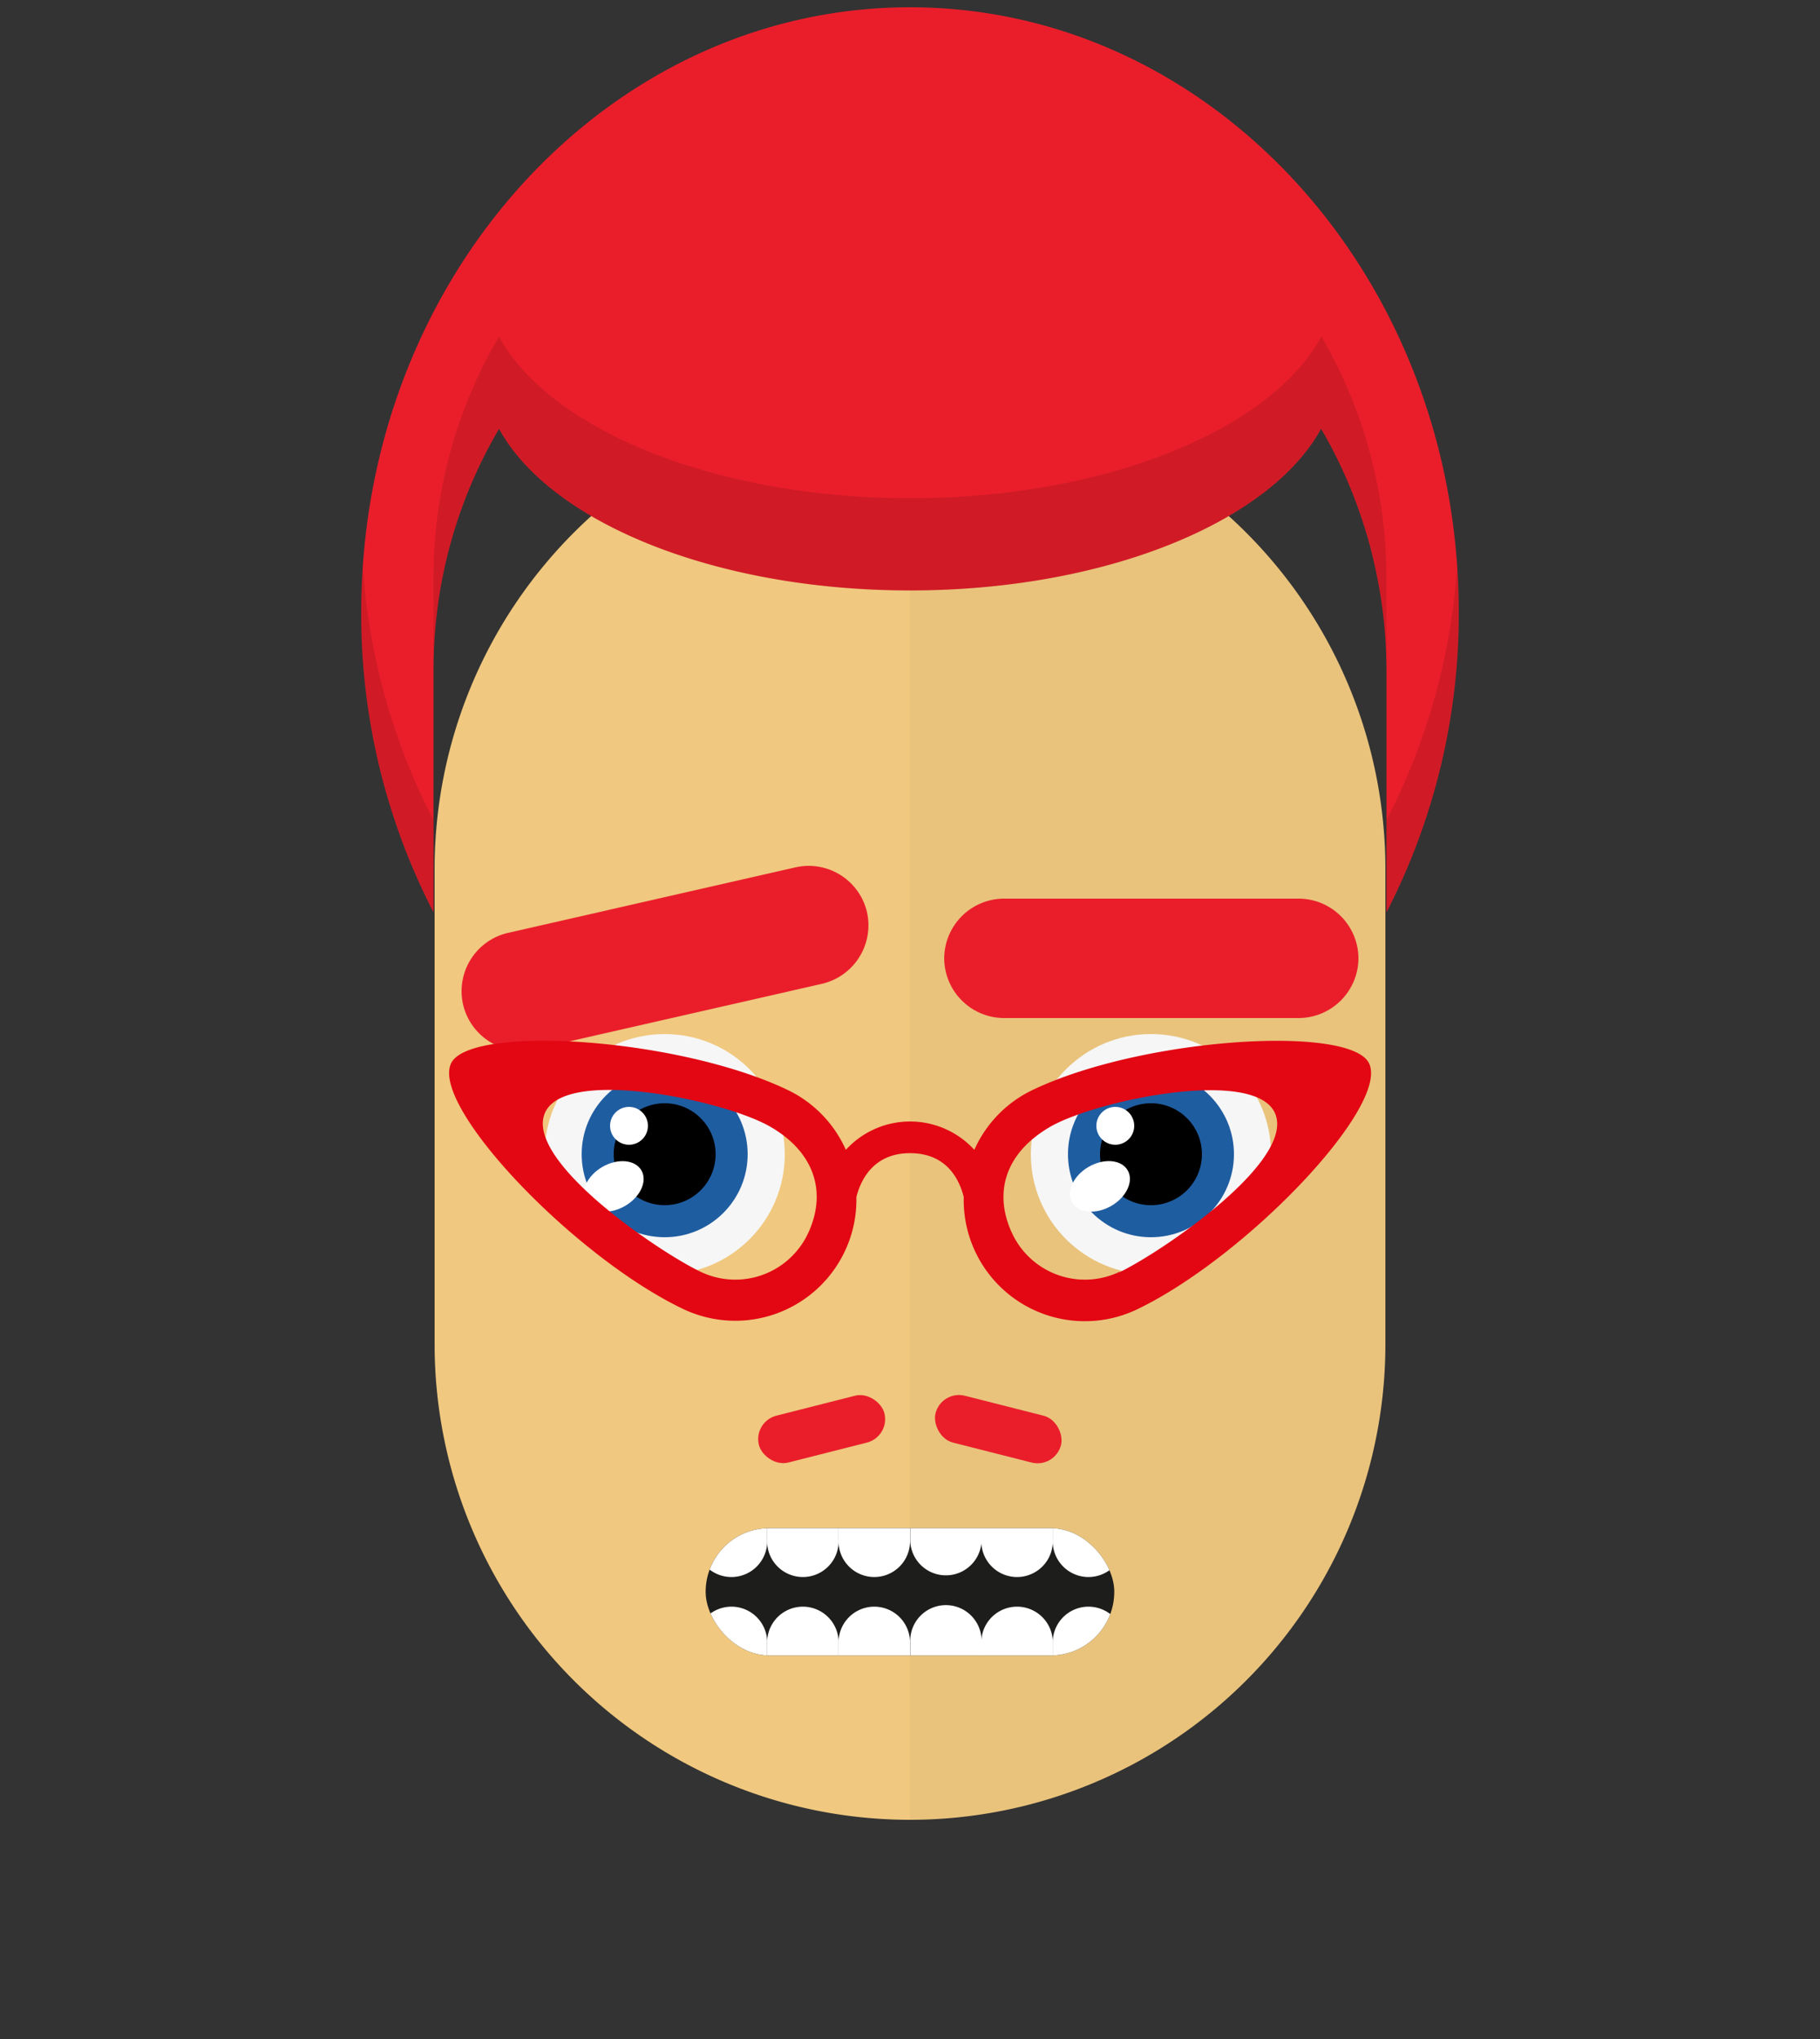
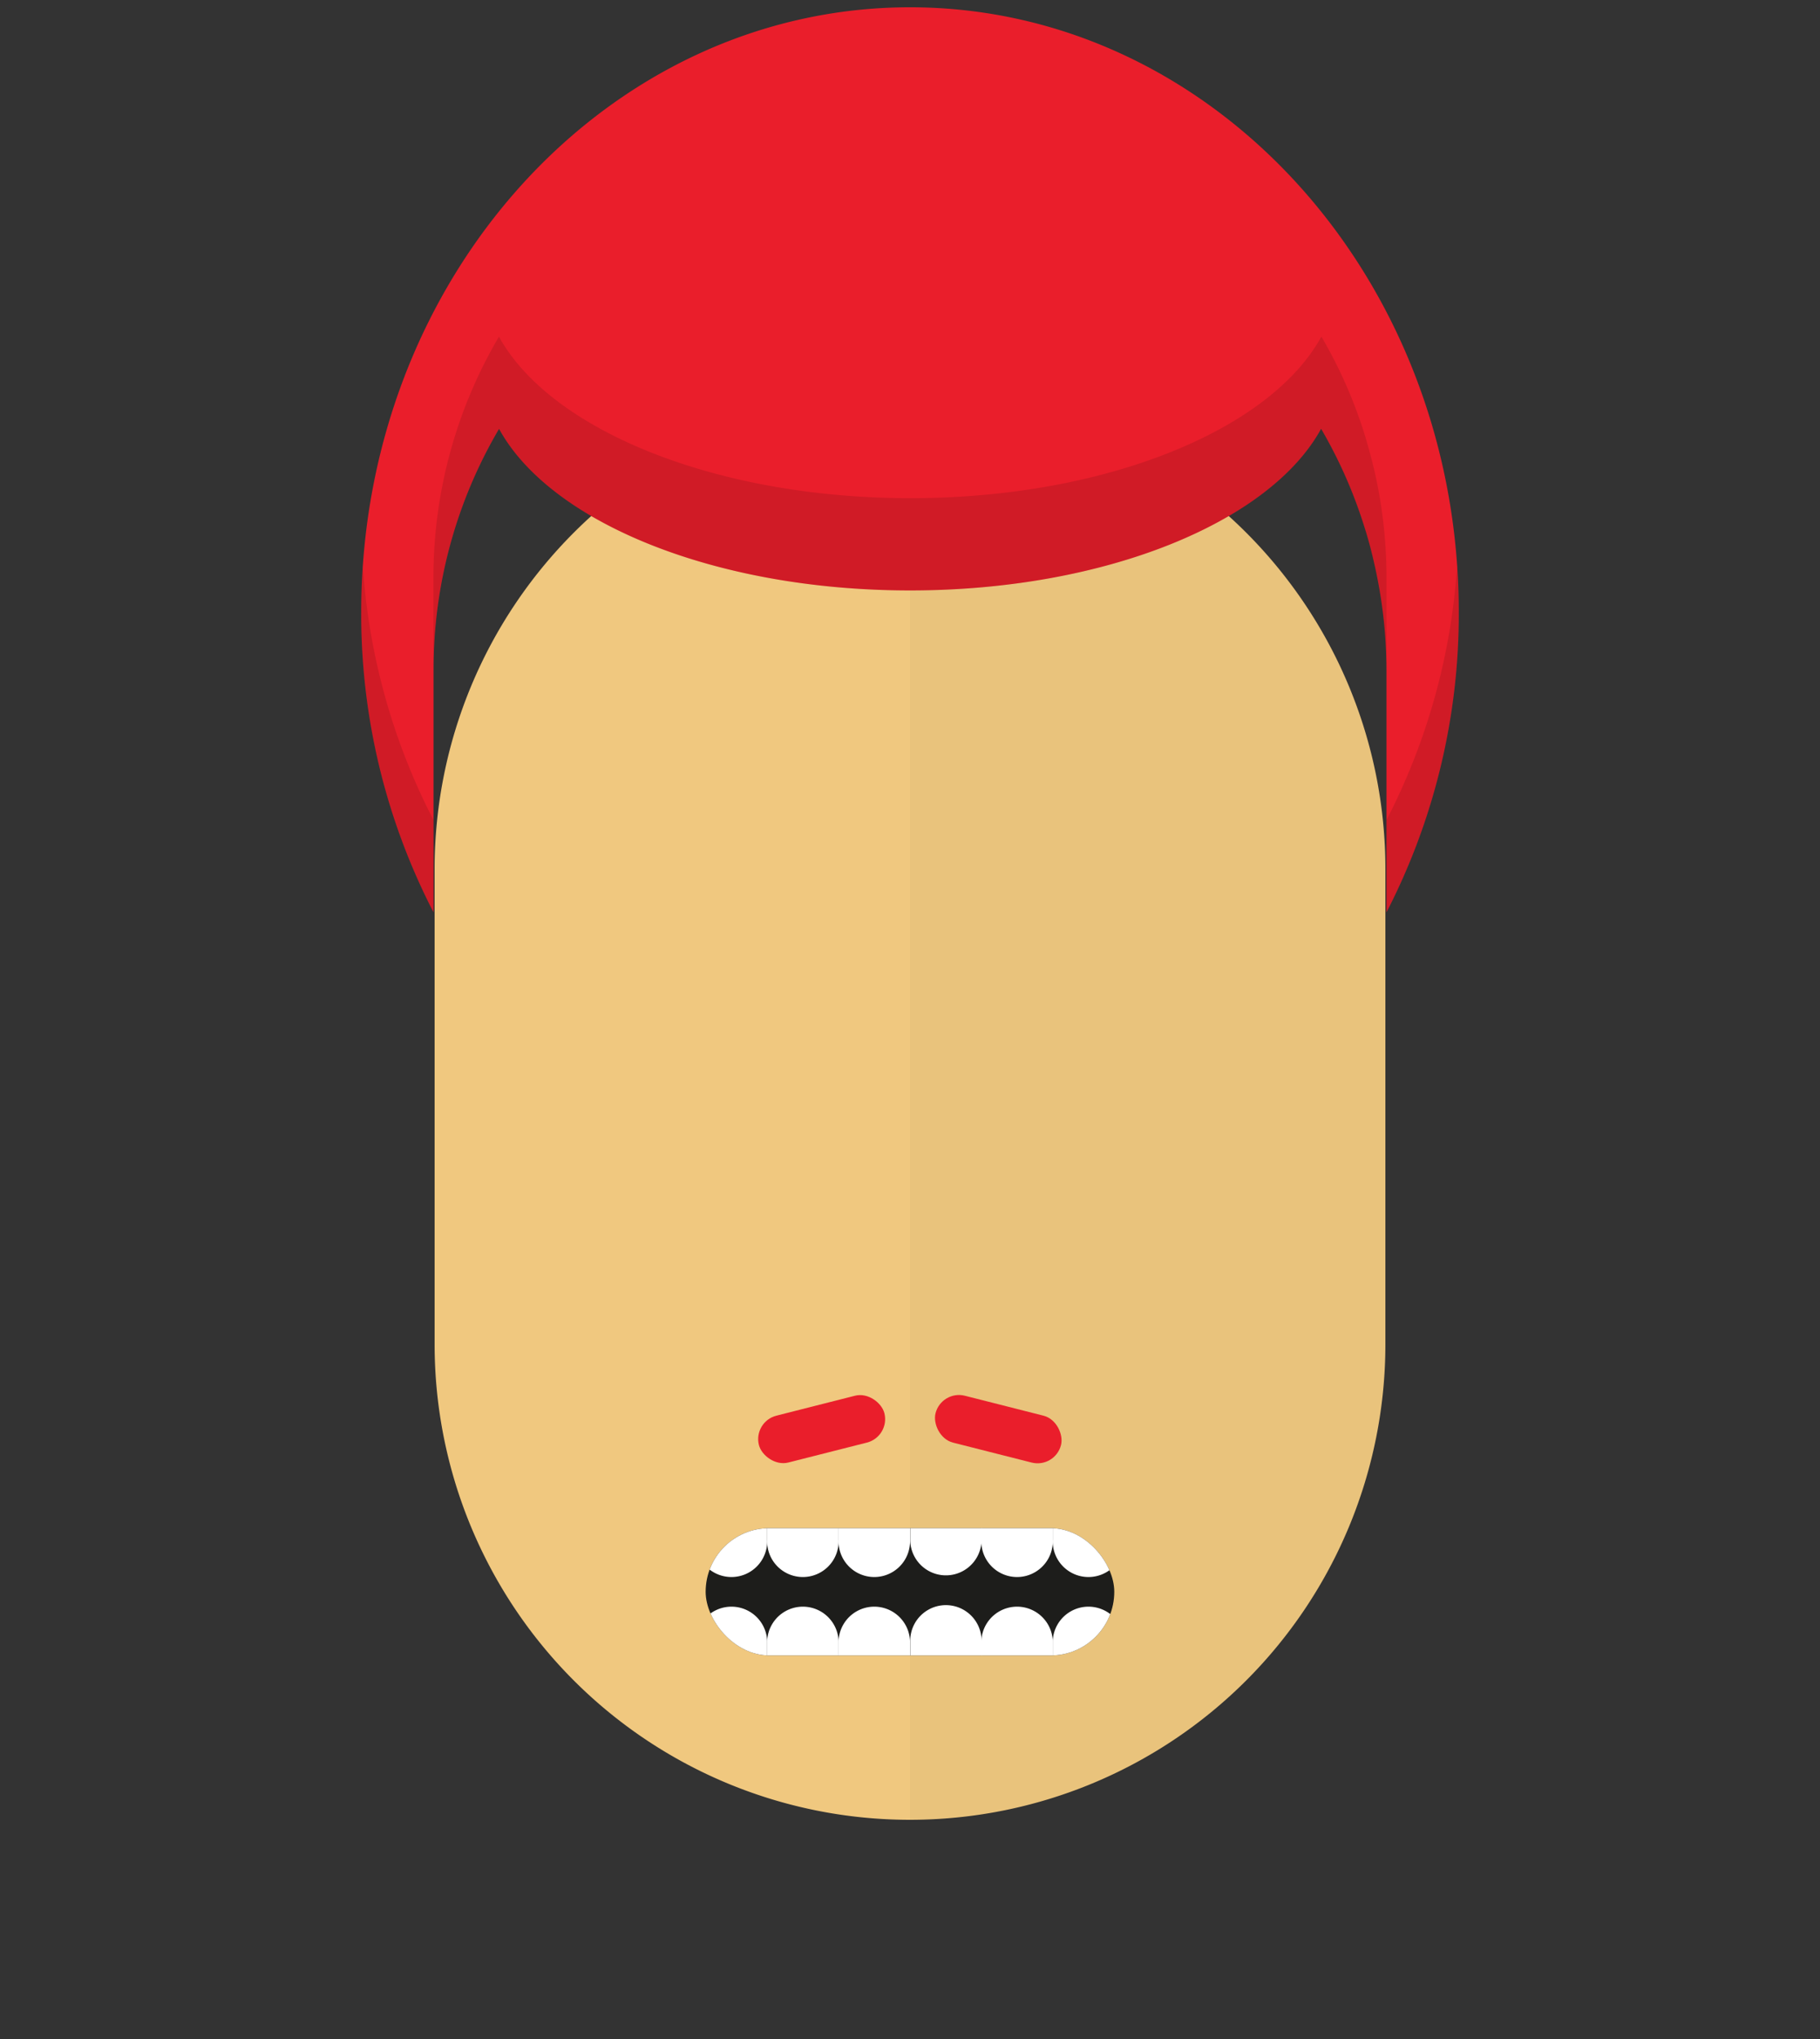
<svg xmlns="http://www.w3.org/2000/svg" id="svgBuilder" class="avatar-frame p-2 p-md-5 bg-white " viewBox="0 0 250 280" style="opacity: 1;">
  <rect x="0" y="0" width="250" height="280" fill="#333333" stroke="none" />
  <defs>
    <clipPath id="b9b980b5-38c2-4c2c-b5a3-0250ab56908c" transform="translate(-59.5 -53.5)">
      <rect width="250" height="250" style="fill: none" />
    </clipPath>
  </defs>
  <g id="ae1cd98a-2feb-47b9-a86d-6e1f11f5716f" data-name="SKIN" style="transform: translate(59.7px, 54px);">
    <g style="clip-path: url(#b9b980b5-38c2-4c2c-b5a3-0250ab56908c)">
      <g>
        <path class="first-color" d="M124.8,53.5a65.32,65.32,0,0,0-65.3,65.3v65.3a65.3,65.3,0,1,0,130.6,0V118.8A65.32,65.32,0,0,0,124.8,53.5Z" transform="translate(-59.5 -53.5)" style="fill: #f0c87f" />
        <path d="M124.8,53.5v196a65.32,65.32,0,0,0,65.3-65.3V118.9A65.34,65.34,0,0,0,124.8,53.5Z" transform="translate(-59.5 -53.5)" style="fill: #010202;opacity: 0.03;isolation: isolate" />
      </g>
    </g>
  </g>
  <defs>
    <clipPath id="f1ab1167-3cbd-4085-8dcb-7accdf55b698" transform="translate(-62.2 -119.9)">
-       <rect width="250" height="250" style="fill: none" />
-     </clipPath>
+       </clipPath>
  </defs>
  <g id="fa284959-a791-42a1-93e5-793fc7bb05f4" data-name="EYES" style="transform: translate(63.4px, 118.9px);">
    <g style="clip-path: url(#f1ab1167-3cbd-4085-8dcb-7accdf55b698)">
      <g>
        <circle cx="27.9" cy="39.6" r="16.5" style="fill: #f6f6f6" />
-         <circle class="first-color" cx="27.9" cy="39.6" r="11.4" style="fill: #1f5da1" />
        <circle cx="27.9" cy="39.6" r="7" />
        <ellipse cx="83.09" cy="163.92" rx="4.4" ry="3.1" transform="translate(-133.02 -56.39) rotate(-30)" style="fill: #fff" />
        <circle cx="23" cy="35.7" r="2.6" style="fill: #fff" />
        <circle cx="94.7" cy="39.6" r="16.5" style="fill: #f6f6f6" />
-         <circle class="first-color" cx="94.7" cy="39.6" r="11.4" style="fill: #1f5da1" />
        <circle cx="94.7" cy="39.6" r="7" />
        <ellipse cx="149.89" cy="163.91" rx="4.4" ry="3.1" transform="translate(-124.07 -22.99) rotate(-30)" style="fill: #fff" />
-         <circle cx="89.8" cy="35.7" r="2.6" style="fill: #fff" />
        <path class="color-eyebrows" d="M177.2,140.8H136.7a8.24,8.24,0,0,1-8.2-8.2h0a8.24,8.24,0,0,1,8.2-8.2h40.5a8.24,8.24,0,0,1,8.2,8.2h0A8.24,8.24,0,0,1,177.2,140.8Z" transform="translate(-62.2 -119.9)" style="fill: rgb(234, 30, 43);" />
        <path class="color-eyebrows" d="M111.7,136.1l-39.5,9a8.22,8.22,0,0,1-9.8-6.2h0a8.22,8.22,0,0,1,6.2-9.8l39.5-9a8.22,8.22,0,0,1,9.8,6.2h0A8.25,8.25,0,0,1,111.7,136.1Z" transform="translate(-62.2 -119.9)" style="fill: rgb(234, 30, 43);" />
      </g>
    </g>
  </g>
  <defs>
    <clipPath id="e80a8795-f263-4dc9-877c-5947e769b75d" transform="translate(11.16 9.85)">
      <rect id="e94097e0-b85c-4499-b616-6122fe5bdf64" data-name="SVGID" width="56.13" height="17.48" rx="8.74" style="fill:none" />
    </clipPath>
  </defs>
  <g id="aefee086-2d14-4c8e-ae00-865348af0eb5" data-name="MOUTH" style="transform: translate(85.77px, 200px);">
    <g id="e39f0f59-45e2-426a-87f4-d5ef10ac4c42" data-name="Calque 1" style="transform: translateY(-3px);">
      <g style="clip-path:url(#e80a8795-f263-4dc9-877c-5947e769b75d)">
        <rect x="11.16" y="9.85" width="56.13" height="17.48" rx="8.74" style="fill:#1d1d1b" />
        <path d="M-6.26-8.23a4.9,4.9,0,0,0-4.9,4.91v4.9a4.9,4.9,0,0,0,4.9,4.91,4.9,4.9,0,0,0,4.9-4.91v-4.9A4.9,4.9,0,0,0-6.26-8.23Z" transform="translate(11.16 9.85)" style="fill:#fff" />
        <path d="M62.39-8.23a4.9,4.9,0,0,0-4.9,4.91v4.9a4.91,4.91,0,1,0,9.81,0v-4.9A4.91,4.91,0,0,0,62.39-8.23Z" transform="translate(11.16 9.85)" style="fill:#fff" />
        <path d="M3.55-8.23A4.91,4.91,0,0,0-1.36-3.32v4.9a4.91,4.91,0,1,0,9.81,0v-4.9A4.9,4.9,0,0,0,3.55-8.23Z" transform="translate(11.16 9.85)" style="fill:#fff" />
        <path d="M13.36-8.23A4.91,4.91,0,0,0,8.45-3.32v4.9a4.91,4.91,0,1,0,9.81,0v-4.9A4.91,4.91,0,0,0,13.36-8.23Z" transform="translate(11.16 9.85)" style="fill:#fff" />
        <path d="M23.16-8.23a4.9,4.9,0,0,0-4.9,4.91v4.9a4.91,4.91,0,1,0,9.81,0v-4.9A4.91,4.91,0,0,0,23.16-8.23Z" transform="translate(11.16 9.85)" style="fill:#fff" />
        <path d="M33-8.23a4.9,4.9,0,0,0-4.9,4.91v4.9a4.9,4.9,0,1,0,9.8,0v-4.9A4.9,4.9,0,0,0,33-8.23Z" transform="translate(11.16 9.85)" style="fill:#fff" />
        <path d="M42.78-8.23a4.91,4.91,0,0,0-4.91,4.91v4.9a4.91,4.91,0,1,0,9.81,0v-4.9A4.9,4.9,0,0,0,42.78-8.23Z" transform="translate(11.16 9.85)" style="fill:#fff" />
        <path d="M52.58-8.23a4.91,4.91,0,0,0-4.9,4.91v4.9a4.91,4.91,0,1,0,9.81,0v-4.9A4.91,4.91,0,0,0,52.58-8.23Z" transform="translate(11.16 9.85)" style="fill:#fff" />
        <rect x="9.81" width="58.84" height="8.98" style="fill:#fff" />
        <path d="M62.39,25.28a4.91,4.91,0,0,0,4.91-4.9V15.47a4.91,4.91,0,0,0-9.81,0v4.91A4.9,4.9,0,0,0,62.39,25.28Z" transform="translate(11.16 9.85)" style="fill:#fff" />
        <path d="M-6.26,25.28a4.9,4.9,0,0,0,4.9-4.9V15.47a4.9,4.9,0,0,0-4.9-4.9,4.9,4.9,0,0,0-4.9,4.9v4.91A4.9,4.9,0,0,0-6.26,25.28Z" transform="translate(11.16 9.85)" style="fill:#fff" />
        <path d="M52.58,25.28a4.91,4.91,0,0,0,4.91-4.9V15.47a4.91,4.91,0,0,0-9.81,0v4.91A4.91,4.91,0,0,0,52.58,25.28Z" transform="translate(11.16 9.85)" style="fill:#fff" />
        <path d="M42.78,25.28a4.9,4.9,0,0,0,4.9-4.9V15.47a4.91,4.91,0,0,0-9.81,0v4.91A4.91,4.91,0,0,0,42.78,25.28Z" transform="translate(11.16 9.85)" style="fill:#fff" />
        <path d="M33,25.28a4.9,4.9,0,0,0,4.9-4.9V15.47a4.9,4.9,0,1,0-9.8,0v4.91A4.9,4.9,0,0,0,33,25.28Z" transform="translate(11.16 9.85)" style="fill:#fff" />
        <path d="M23.16,25.28a4.91,4.91,0,0,0,4.91-4.9V15.47a4.91,4.91,0,0,0-9.81,0v4.91A4.9,4.9,0,0,0,23.16,25.28Z" transform="translate(11.16 9.85)" style="fill:#fff" />
        <path d="M13.36,25.28a4.91,4.91,0,0,0,4.9-4.9V15.47a4.91,4.91,0,0,0-9.81,0v4.91A4.91,4.91,0,0,0,13.36,25.28Z" transform="translate(11.16 9.85)" style="fill:#fff" />
        <path d="M3.55,25.28a4.9,4.9,0,0,0,4.9-4.9V15.47a4.91,4.91,0,0,0-9.81,0v4.91A4.91,4.91,0,0,0,3.55,25.28Z" transform="translate(11.16 9.85)" style="fill:#fff" />
        <rect x="-1.36" y="17.92" width="58.84" height="8.98" transform="translate(67.3 54.69) rotate(180)" style="fill:#fff" />
      </g>
    </g>
  </g>
  <g id="b26ea726-11a9-4bf3-a29c-ea7403cfe113" data-name="Calque 2" style="transform: translate(104.15px, 191.558px);">
    <g id="a8641ed9-079d-4d82-9321-b26e410d2bf2" data-name="Calque 1">
      <g>
        <rect x="-0.17" y="1.37" width="17.78" height="6.64" rx="3.32" transform="translate(-0.89 2.29) rotate(-14.23)" class="first-color" style="fill: rgb(234, 30, 43);" />
        <rect x="24.09" y="1.37" width="17.78" height="6.64" rx="3.32" transform="translate(63.79 17.35) rotate(-165.77)" class="first-color" style="fill: rgb(234, 30, 43);" />
      </g>
    </g>
  </g>
  <defs>
    <clipPath id="bff620e6-060e-44e2-9d33-844b6ddc4b91" transform="translate(-51.37 -137.06)">
      <rect id="b75815cf-16ca-46d8-806d-5ea59a96b035" data-name="SVGID" width="250" height="250" style="fill:none" />
    </clipPath>
  </defs>
  <g style="clip-path: url(&quot;#bff620e6-060e-44e2-9d33-844b6ddc4b91&quot;); transform: translate(51.37px, 130.887px);">
    <g style="transform: scale(0.86) translate(12px, 14px);">
-       <path d="M198.31,140.66c-1.17-2.44-7-3.6-14.74-3.6-11.95,0-28.39,2.77-39,7.85a19.26,19.26,0,0,0-9.31,9.56,13.89,13.89,0,0,0-20.52,0,19.28,19.28,0,0,0-9.31-9.57c-10.61-5.08-27.05-7.85-39-7.85-7.73,0-13.57,1.16-14.74,3.6-3.28,6.85,19.53,30.83,37,39.2a19.35,19.35,0,0,0,25.85-9.11,19.16,19.16,0,0,0,1.88-8.72C117.05,159.5,119,155,125,155s7.92,4.42,8.57,7a19.35,19.35,0,0,0,27.73,17.92C178.78,171.49,201.59,147.51,198.31,140.66Zm-89.67,27.27a12.83,12.83,0,0,1-17.12,6c-6.78-3.25-27.81-17.56-24.91-25.19s28.61-2.24,36,2S111.7,161.54,108.64,167.93Zm49.84,6a12.83,12.83,0,0,1-17.12-6c-3.06-6.39-1.35-12.86,6-17.13s33.09-9.64,36-2S165.26,170.72,158.48,174Z" transform="translate(-51.37 -137.06)" style="fill:#e30613" class="first-color" />
-     </g>
+       </g>
  </g>
  <g id="ec1e049d-acb2-4ba2-bc8e-fcbbcbbf5c2f" data-name="Calque 2" style="transform: translate(49.62px, 1px);">
    <g id="b8c2422b-c388-4837-ae0d-753c70cd6d4a" data-name="Calque 1" style="transform:translateY(33px)">
      <path d="M140.83,124.28a89.37,89.37,0,0,0,9.93-41.2C150.76,37.2,117,0,75.38,0S0,37.2,0,83.08a89.24,89.24,0,0,0,9.93,41.2V91a65.12,65.12,0,0,1,9-33.11c7,12.81,29.62,22.19,56.46,22.19s49.45-9.38,56.46-22.2a65.27,65.27,0,0,1,6,13.65c.64,2,1.17,4.15,1.61,6.28A65.86,65.86,0,0,1,140.83,91h0Z" style="fill: rgb(234, 30, 43);" class="first-color" />
      <g>
        <path d="M0,83.08a89.24,89.24,0,0,0,9.93,41.2V111.62A88.73,88.73,0,0,1,.23,76.86C.09,78.92,0,81,0,83.08Z" style="fill: rgba(0,0,0,0.11)" />
        <path d="M140.83,78.33h0a65.86,65.86,0,0,0-1.33-13.19c-.44-2.13-1-4.22-1.61-6.27a64.81,64.81,0,0,0-6-13.65c-7,12.81-29.62,22.19-56.46,22.19S25.93,58,18.92,45.23a65.09,65.09,0,0,0-9,33.1V91a65.12,65.12,0,0,1,9-33.11c7,12.81,29.62,22.19,56.46,22.19s49.45-9.38,56.46-22.2a65.27,65.27,0,0,1,6,13.65c.64,2,1.17,4.15,1.61,6.28A65.86,65.86,0,0,1,140.83,91Z" style="fill: rgba(0,0,0,0.11)" />
        <path d="M140.83,111.62v12.66a89.37,89.37,0,0,0,9.93-41.2c0-2.09-.1-4.16-.24-6.22A88.72,88.72,0,0,1,140.83,111.62Z" style="fill: rgba(0,0,0,0.11)" />
      </g>
    </g>
  </g>
</svg>